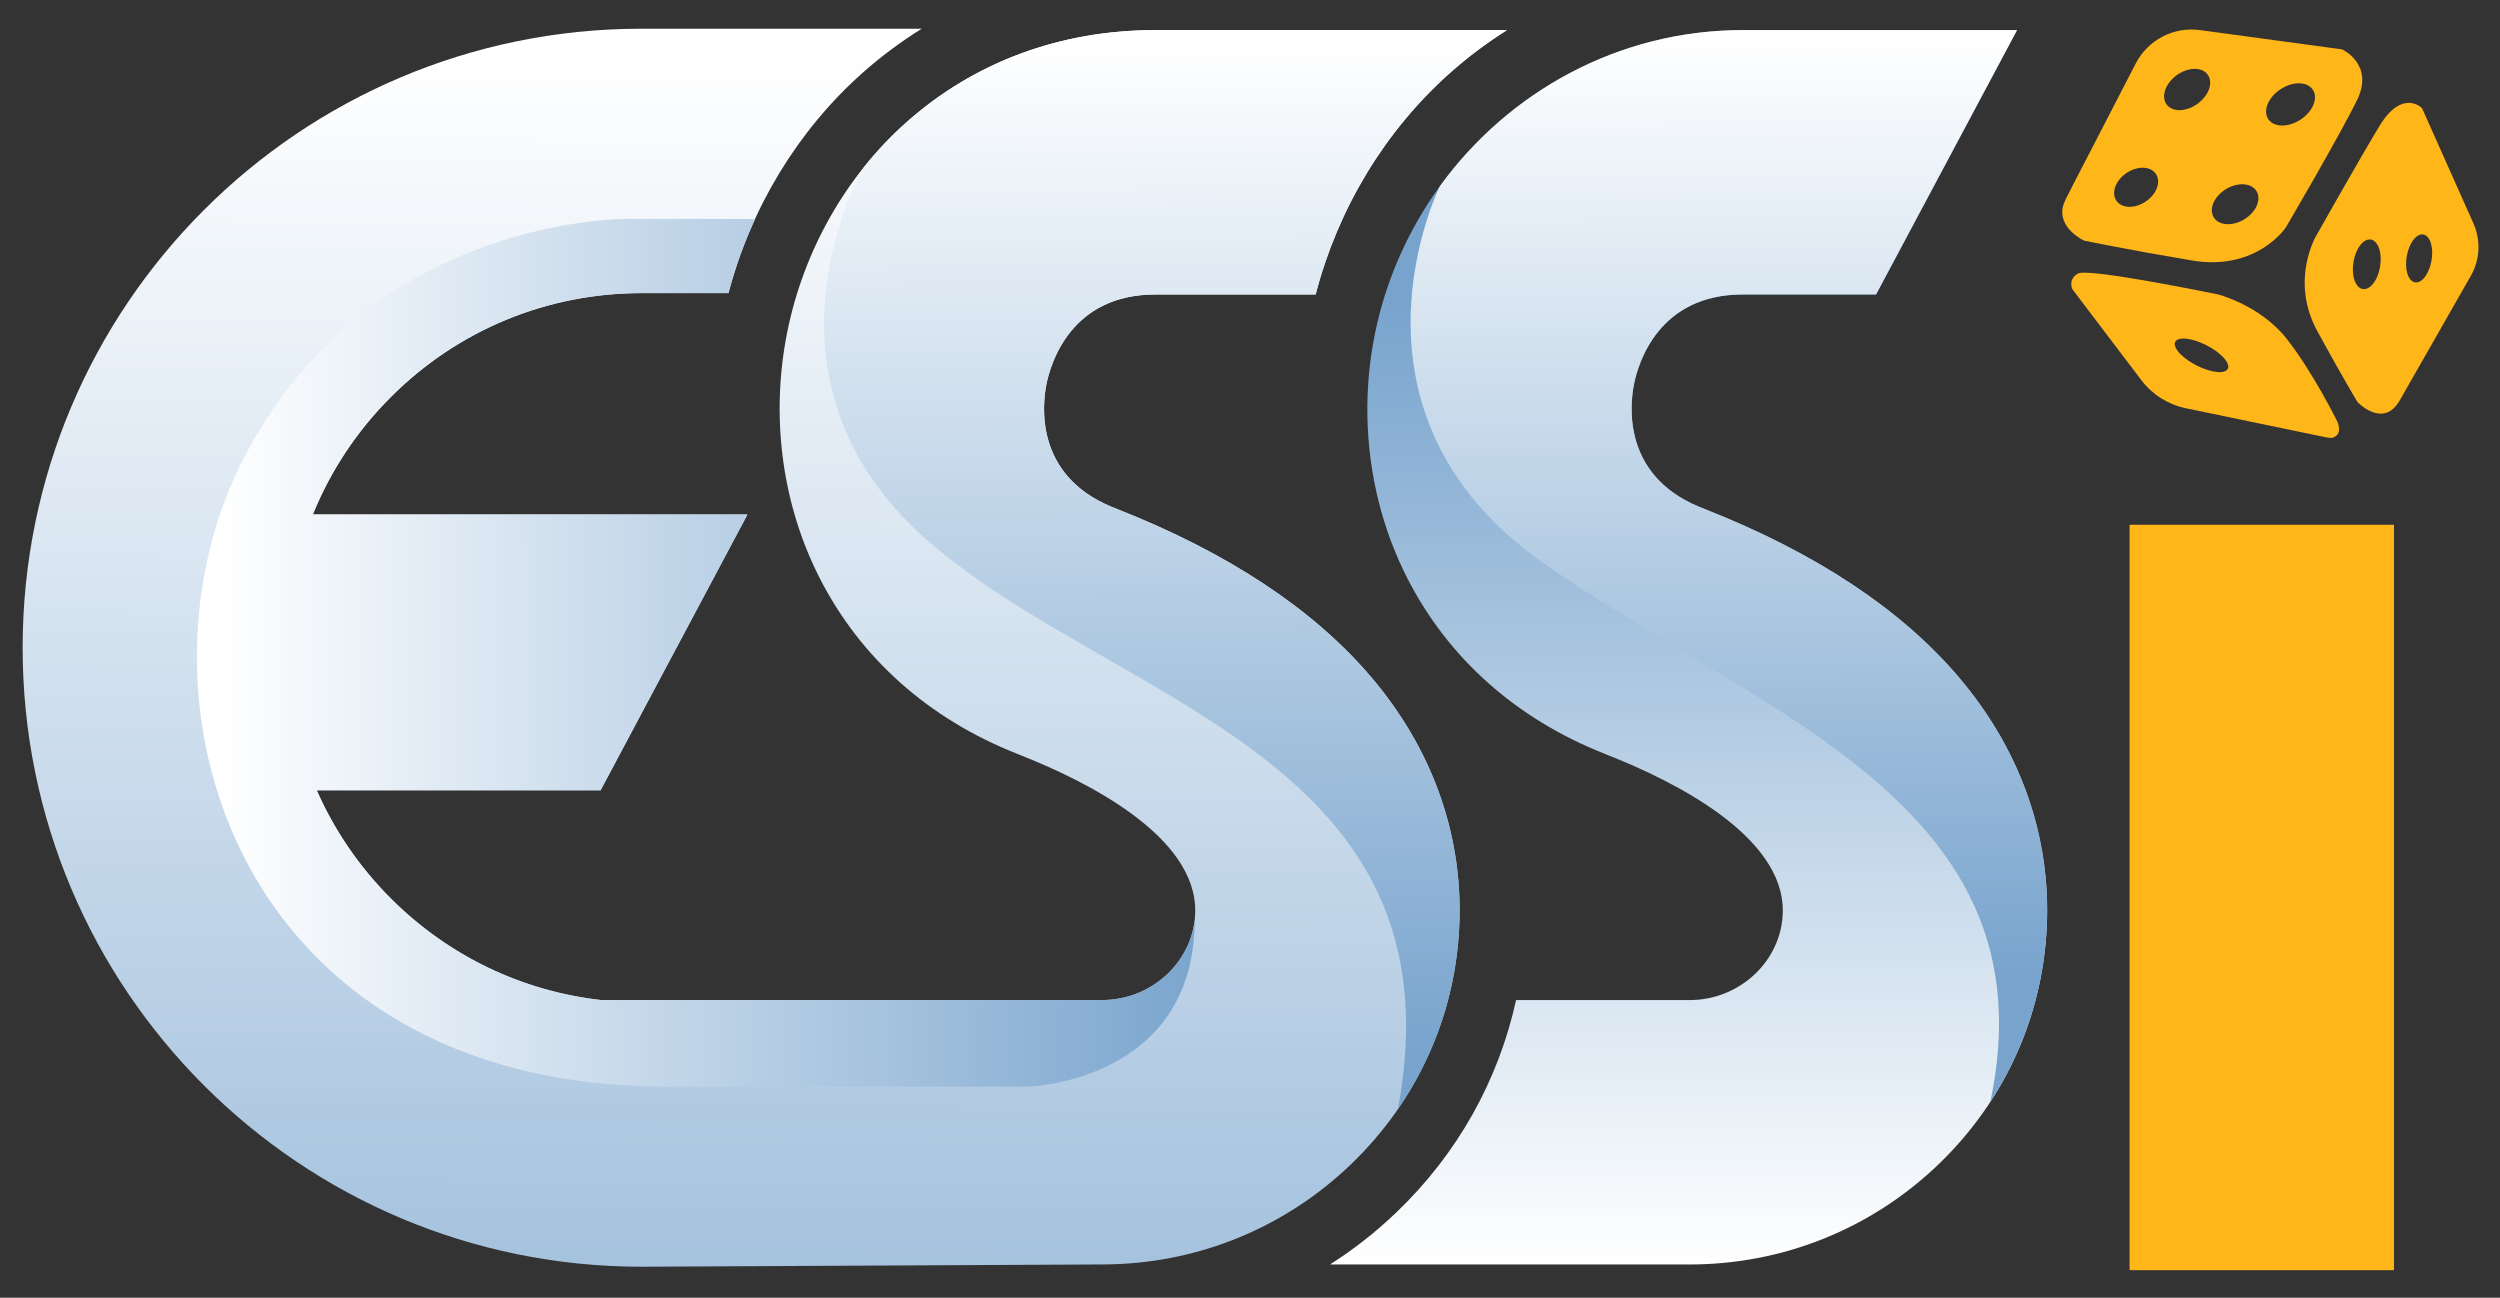
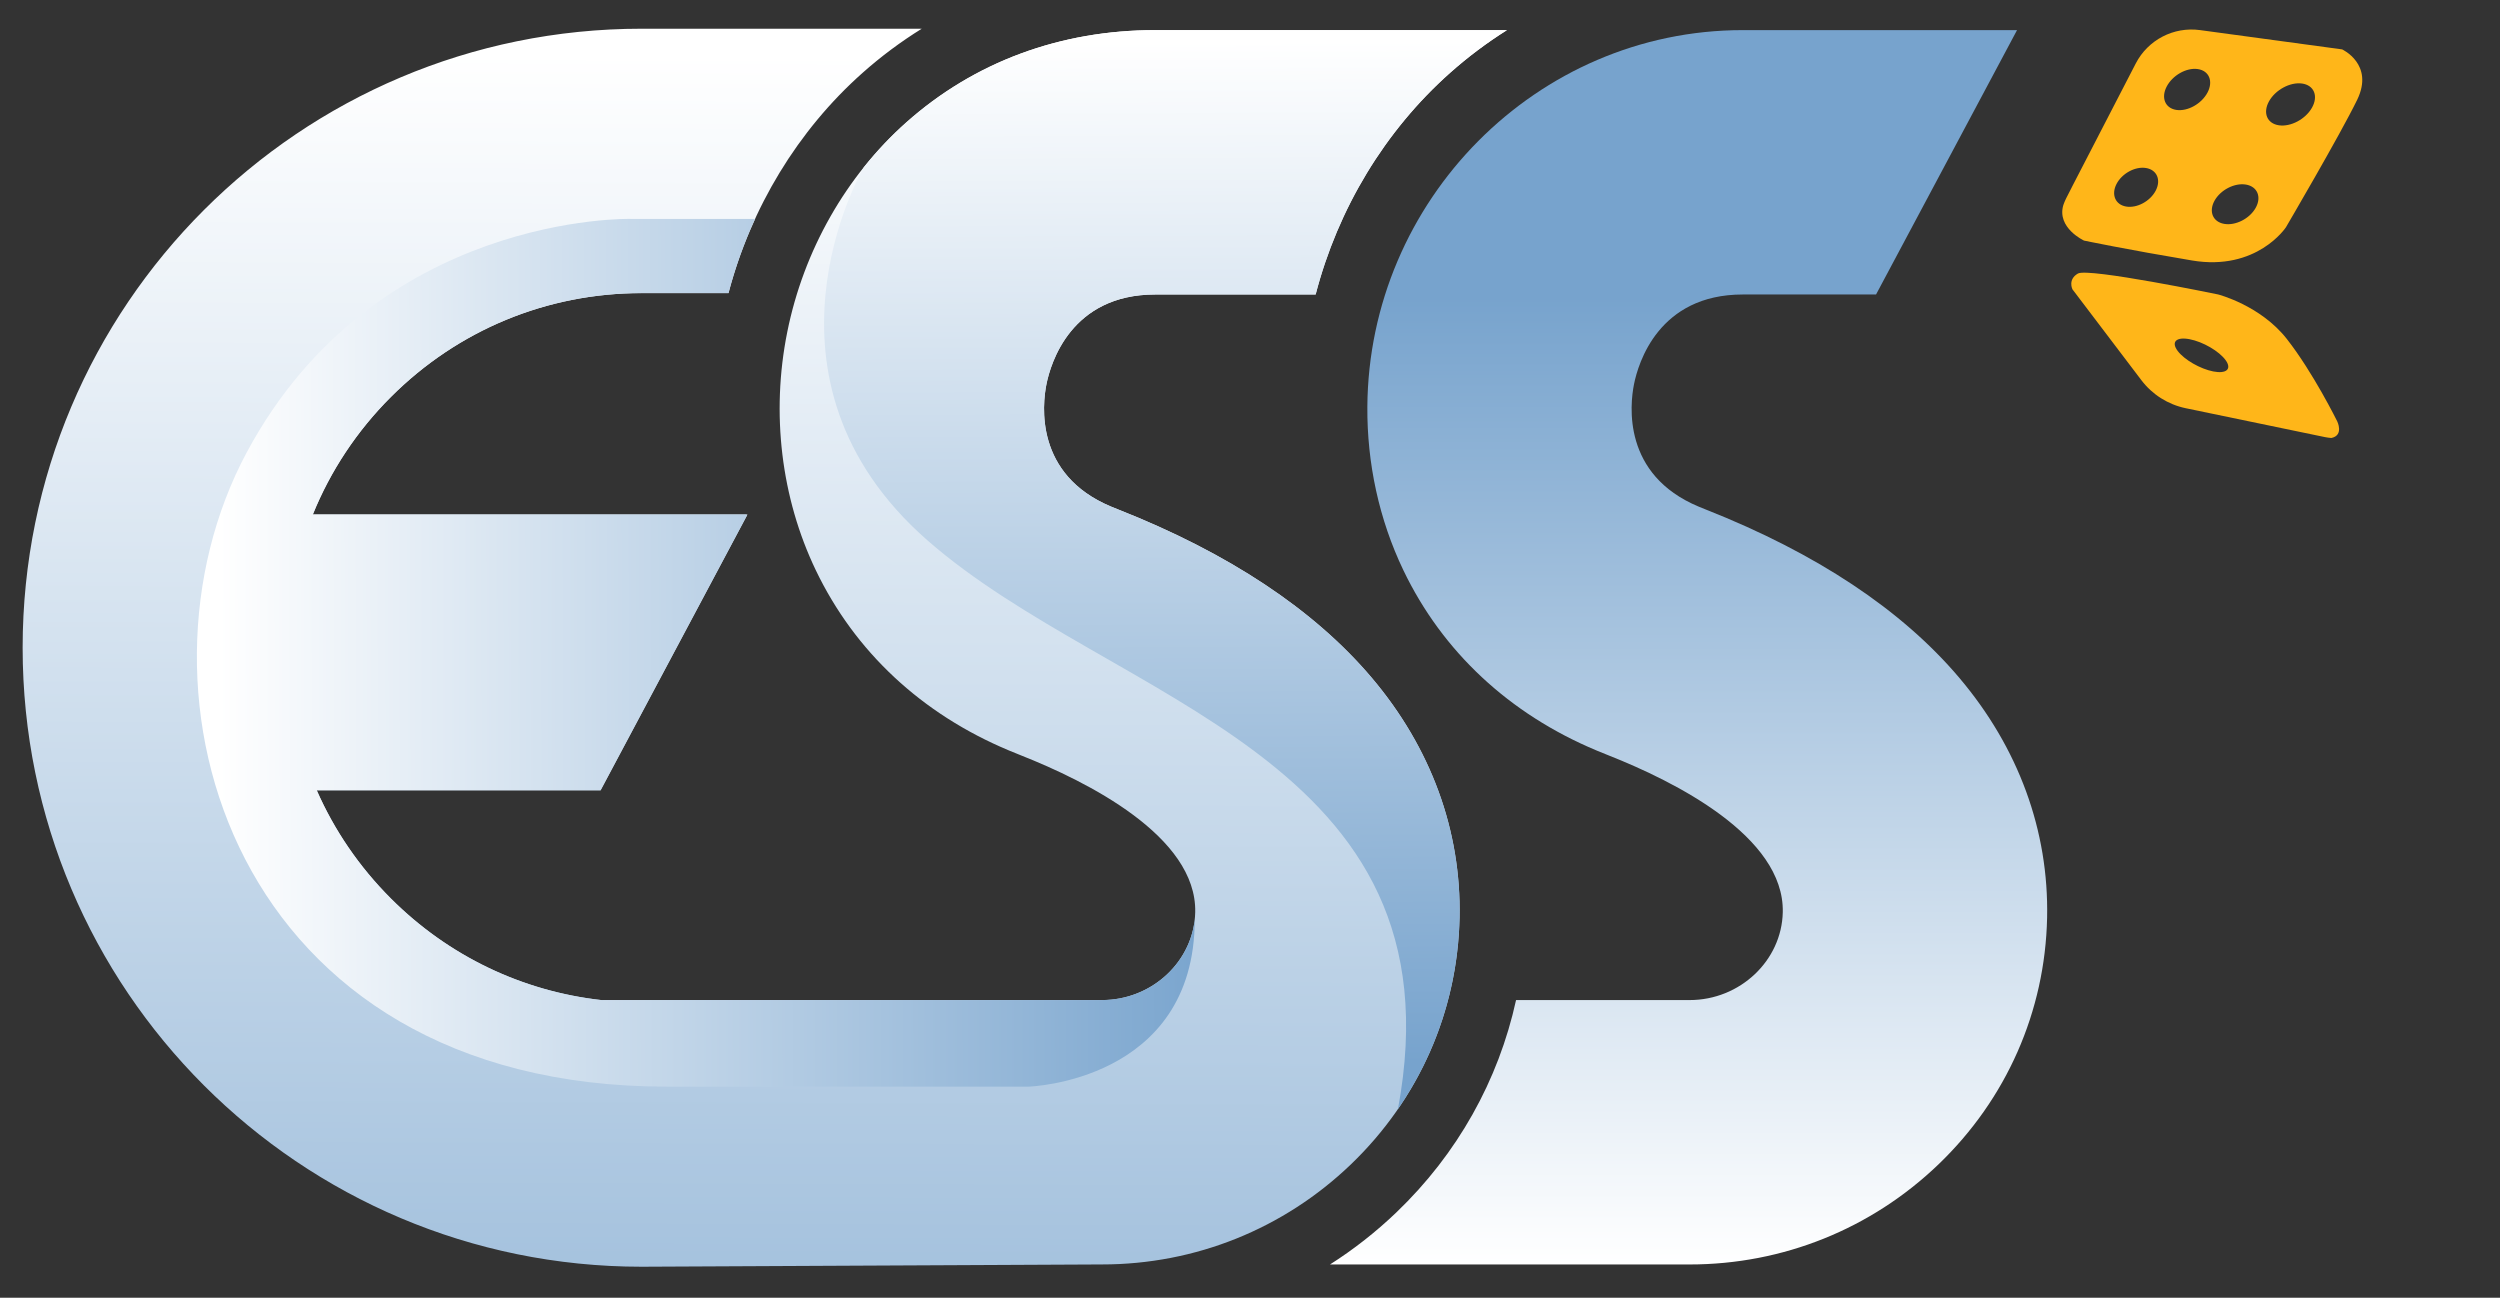
<svg xmlns="http://www.w3.org/2000/svg" version="1.1" id="Layer_2" x="0px" y="0px" viewBox="0 0 982.96 510.26" style="enable-background:new 0 0 982.96 510.26;" xml:space="preserve">
  <rect x="0" y="0" width="982.96" height="510.26" fill="#333333" stroke="none" />
  <style type="text/css">
	.st0{fill:url(#SVGID_1_);}
	.st1{fill:url(#SVGID_00000108303090079361735550000011220509187923977123_);}
	.st2{fill:url(#SVGID_00000066497866625132160240000007998174340698905498_);}
	.st3{fill:url(#SVGID_00000055705677448228399310000013286864626042450055_);}
	.st4{fill:url(#SVGID_00000031167684722506512510000015373275943036236422_);}
	.st5{fill:#FFB619;}
</style>
  <g>
    <linearGradient id="SVGID_1_" gradientUnits="userSpaceOnUse" x1="301.075" y1="21.363" x2="298.727" y2="744.494">
      <stop offset="0" style="stop-color:#FFFFFF" />
      <stop offset="1" style="stop-color:#77A3CD" />
    </linearGradient>
    <path class="st0" d="M439.7,200.33c-0.98-0.39-1.94-0.78-2.89-1.17c-29.98-12.55-26.99-40-25.36-48.12   c1.66-8.27,9.65-35.25,42.77-35.25h63.07c8.76-33.76,27.28-64.41,52.81-87.11c7.07-6.29,14.56-11.9,22.42-16.84h-138.3   c-37.34,0-71.18,12.54-97.86,36.27c-23.76,21.12-40.39,50.41-46.83,82.47c-6.41,31.92-2.42,65.18,11.24,93.64   c15.35,31.99,41.6,56.48,75.91,70.84c1.58,0.66,3.19,1.31,4.81,1.96c25.83,10.21,69.08,31.78,68.45,61.63   c-0.4,19.06-16.83,34.56-36.62,34.56H236.35c-31.22-3.53-60.12-17.39-82.66-39.93c-12.46-12.46-22.27-26.87-29.15-42.54h111.6   l57.75-108.45H123c6.92-17.09,17.27-32.78,30.69-46.2c26.34-26.34,61.35-40.84,98.6-40.84h34.14   c8.82-33.54,27.27-63.98,52.67-86.56c7.34-6.53,15.13-12.32,23.32-17.4H252.29C117.87,11.28,8.9,120.25,8.9,254.67v0   c0,134.42,108.97,243.39,243.39,243.39l181.04-0.9c36.63,0,71.36-13.96,97.78-39.3c26.8-25.7,41.99-60.16,42.77-97.02   c0.72-34.2-11.23-66.84-34.57-94.4C516.7,239.75,483.19,217.51,439.7,200.33z" />
    <linearGradient id="SVGID_00000011000126444890400260000011055699031562205315_" gradientUnits="userSpaceOnUse" x1="86.17" y1="257.204" x2="481.197" y2="256.3">
      <stop offset="0" style="stop-color:#FFFFFF" />
      <stop offset="1" style="stop-color:#77A3CD" />
    </linearGradient>
    <path style="fill:url(#SVGID_00000011000126444890400260000011055699031562205315_);" d="M433.33,393.2H236.92l0.05,0.07   c-31.45-3.42-60.59-17.31-83.28-40c-12.46-12.46-22.27-26.87-29.15-42.54h111.6l57.44-107.86l-0.06-0.59H123   c6.92-17.09,17.27-32.78,30.69-46.2c26.34-26.34,61.35-40.84,98.6-40.84h34.14c2.64-10.05,6.16-19.8,10.46-29.17h-48.89   c0,0-100.34-2.51-150.96,91.75c-50.62,94.26-6.03,249.43,165.12,249.43h142.22c0,0,65.37-1.87,65.37-65.72   C467.84,379.24,452.11,393.2,433.33,393.2z" />
    <linearGradient id="SVGID_00000141423637527652806730000015988045577991946657_" gradientUnits="userSpaceOnUse" x1="458.03" y1="16.214" x2="459.838" y2="418.474">
      <stop offset="0" style="stop-color:#FFFFFF" />
      <stop offset="1" style="stop-color:#77A3CD" />
    </linearGradient>
    <path style="fill:url(#SVGID_00000141423637527652806730000015988045577991946657_);" d="M454.22,115.79h63.07   c8.76-33.76,27.28-64.41,52.81-87.11c7.07-6.29,14.56-11.9,22.42-16.84h-138.3c-37.34,0-71.18,12.54-97.86,36.27   c-6.09,5.41-11.7,11.36-16.79,17.76c-0.89,1.53-47.49,82.98,25.04,146.55c73.22,64.18,210.99,84.65,185.04,223.67c0,0,0,0,0,0   c15.2-22.06,23.65-47.99,24.23-75.24c0.72-34.2-11.23-66.84-34.57-94.4c-22.6-26.69-56.12-48.93-99.61-66.11   c-0.98-0.39-1.94-0.78-2.89-1.17c-29.98-12.55-26.99-40-25.36-48.12C413.12,142.77,421.11,115.79,454.22,115.79z" />
    <linearGradient id="SVGID_00000182493224567796488060000011574125896672568238_" gradientUnits="userSpaceOnUse" x1="663.929" y1="497.155" x2="663.929" y2="116.591">
      <stop offset="0" style="stop-color:#FFFFFF" />
      <stop offset="1" style="stop-color:#77A3CD" />
    </linearGradient>
    <path style="fill:url(#SVGID_00000182493224567796488060000011574125896672568238_);" d="M685.23,115.79h52.4l55.44-103.95   c0,0-107.84,0-107.84,0c-81.14,0-147.04,67.01-147.61,148.06c-0.16,22.15,4.58,44.33,14.17,64.32   c15.35,31.99,41.6,56.48,75.9,70.84c1.58,0.66,3.19,1.32,4.82,1.96c25.83,10.21,69.08,31.78,68.45,61.63   c-0.4,19.06-16.83,34.56-36.62,34.56h-68.25c-6.91,31.57-23.04,60.45-46.99,83.42c-8.1,7.77-16.87,14.63-26.16,20.54h141.4   c36.63,0,71.36-13.96,97.78-39.3c26.8-25.7,41.99-60.16,42.77-97.02c0.72-34.2-11.23-66.84-34.57-94.4   c-22.6-26.69-56.12-48.93-99.61-66.11c-0.98-0.39-1.94-0.78-2.88-1.17c-29.98-12.55-26.99-40-25.36-48.12   C644.13,142.77,652.12,115.79,685.23,115.79z" />
    <linearGradient id="SVGID_00000101804623677546017840000012753914733618736316_" gradientUnits="userSpaceOnUse" x1="679.225" y1="15.344" x2="680.129" y2="386.869">
      <stop offset="0" style="stop-color:#FFFFFF" />
      <stop offset="1" style="stop-color:#77A3CD" />
    </linearGradient>
-     <path style="fill:url(#SVGID_00000101804623677546017840000012753914733618736316_);" d="M782.58,433.2   c13.98-21.42,21.75-46.29,22.3-72.37c0.72-34.2-11.23-66.84-34.57-94.4c-22.6-26.69-56.12-48.93-99.61-66.11   c-0.98-0.39-1.94-0.78-2.88-1.17c-29.98-12.55-26.99-40-25.36-48.12c1.66-8.27,9.65-35.25,42.77-35.25h52.4l55.44-103.95   c0,0-107.84,0-107.84,0c-48.87,0-92.2,24.31-119.07,61.35v0c0,0-44.27,88.6,40.7,148.26S807.35,315.92,782.58,433.2L782.58,433.2z" />
    <g>
      <path class="st5" d="M920.89,19.42l-55.91-7.59c-10.34-1.4-20.44,3.85-25.23,13.12l-27.06,52.36c0.4-0.78,4.42-8.55-0.39,0.83    c-0.38,0.8-0.73,1.62-1.02,2.45c-2.71,9.01,8.13,14.01,8.13,14.01s16.98,3.55,42.48,7.82c25.5,4.28,36.89-13.04,36.89-13.04    s21.26-36.23,28.04-50.17C933.59,25.26,920.89,19.42,920.89,19.42z M847.57,75c-2.21,4.18-7.43,6.95-11.66,6.2    c-4.2-0.74-5.87-4.69-3.74-8.84c2.15-4.18,7.35-7.01,11.63-6.3C848.1,66.78,849.79,70.79,847.57,75z M867.95,36.4    c-2.35,4.44-7.83,7.48-12.24,6.82c-4.39-0.66-6.1-4.74-3.83-9.14c2.28-4.43,7.75-7.55,12.21-6.93    C868.58,27.78,870.31,31.93,867.95,36.4z M886.89,81.74c-2.4,4.27-7.95,7.07-12.4,6.28c-4.42-0.78-6.12-4.82-3.8-9.06    c2.34-4.26,7.87-7.14,12.37-6.39C887.58,73.33,889.3,77.45,886.89,81.74z M909.04,42.33c-2.55,4.54-8.39,7.63-13.04,6.93    c-4.62-0.69-6.36-4.87-3.89-9.37c2.48-4.53,8.3-7.7,13.01-7.05C909.85,33.5,911.61,37.76,909.04,42.33z" />
-       <path class="st5" d="M972.51,87.83L952.29,42.5c0,0-7.77-7.87-16.85,7.24c-9.07,15.11-24.73,42.94-24.73,42.94    s-10.53,17.51,0.48,37.63c11.01,20.12,15.78,27.81,15.78,27.81s10.11,10.63,16.58-0.71l27.93-48.95    C975.1,102.14,975.48,94.47,972.51,87.83z M933.96,110.21c-2.35,4.08-5.77,4.65-7.65,1.24c-1.91-3.46-1.51-9.68,0.91-13.85    c2.41-4.16,5.88-4.61,7.72-1.06C936.76,100.04,936.31,106.14,933.96,110.21z M954.2,107.72c-2.26,3.94-5.45,4.48-7.14,1.16    c-1.72-3.36-1.24-9.39,1.08-13.41c2.32-4.02,5.55-4.44,7.2-0.99C956.98,97.88,956.46,103.79,954.2,107.72z" />
      <path class="st5" d="M918.96,165.67c0,0-9.46-19.21-19.85-32.44c-10.39-13.23-27.01-17.46-27.01-17.46s-51.03-10.56-55.1-8.22    c-4.06,2.34-2.16,6.18-2.16,6.19l27.11,35.74c4.3,5.67,10.51,9.59,17.47,11.03l54.75,11.36c0.83,0.17,1.65,0.27,2.48,0.34    C921.67,171.17,918.96,165.67,918.96,165.67z M870.21,146.05c-5.12-1.01-11.34-4.58-13.97-8.05c-2.67-3.53-0.64-5.63,4.62-4.64    c5.3,1,11.71,4.74,14.24,8.28C877.6,145.12,875.37,147.06,870.21,146.05z" />
    </g>
-     <rect x="837.32" y="206.33" class="st5" width="103.95" height="293.08" />
  </g>
</svg>